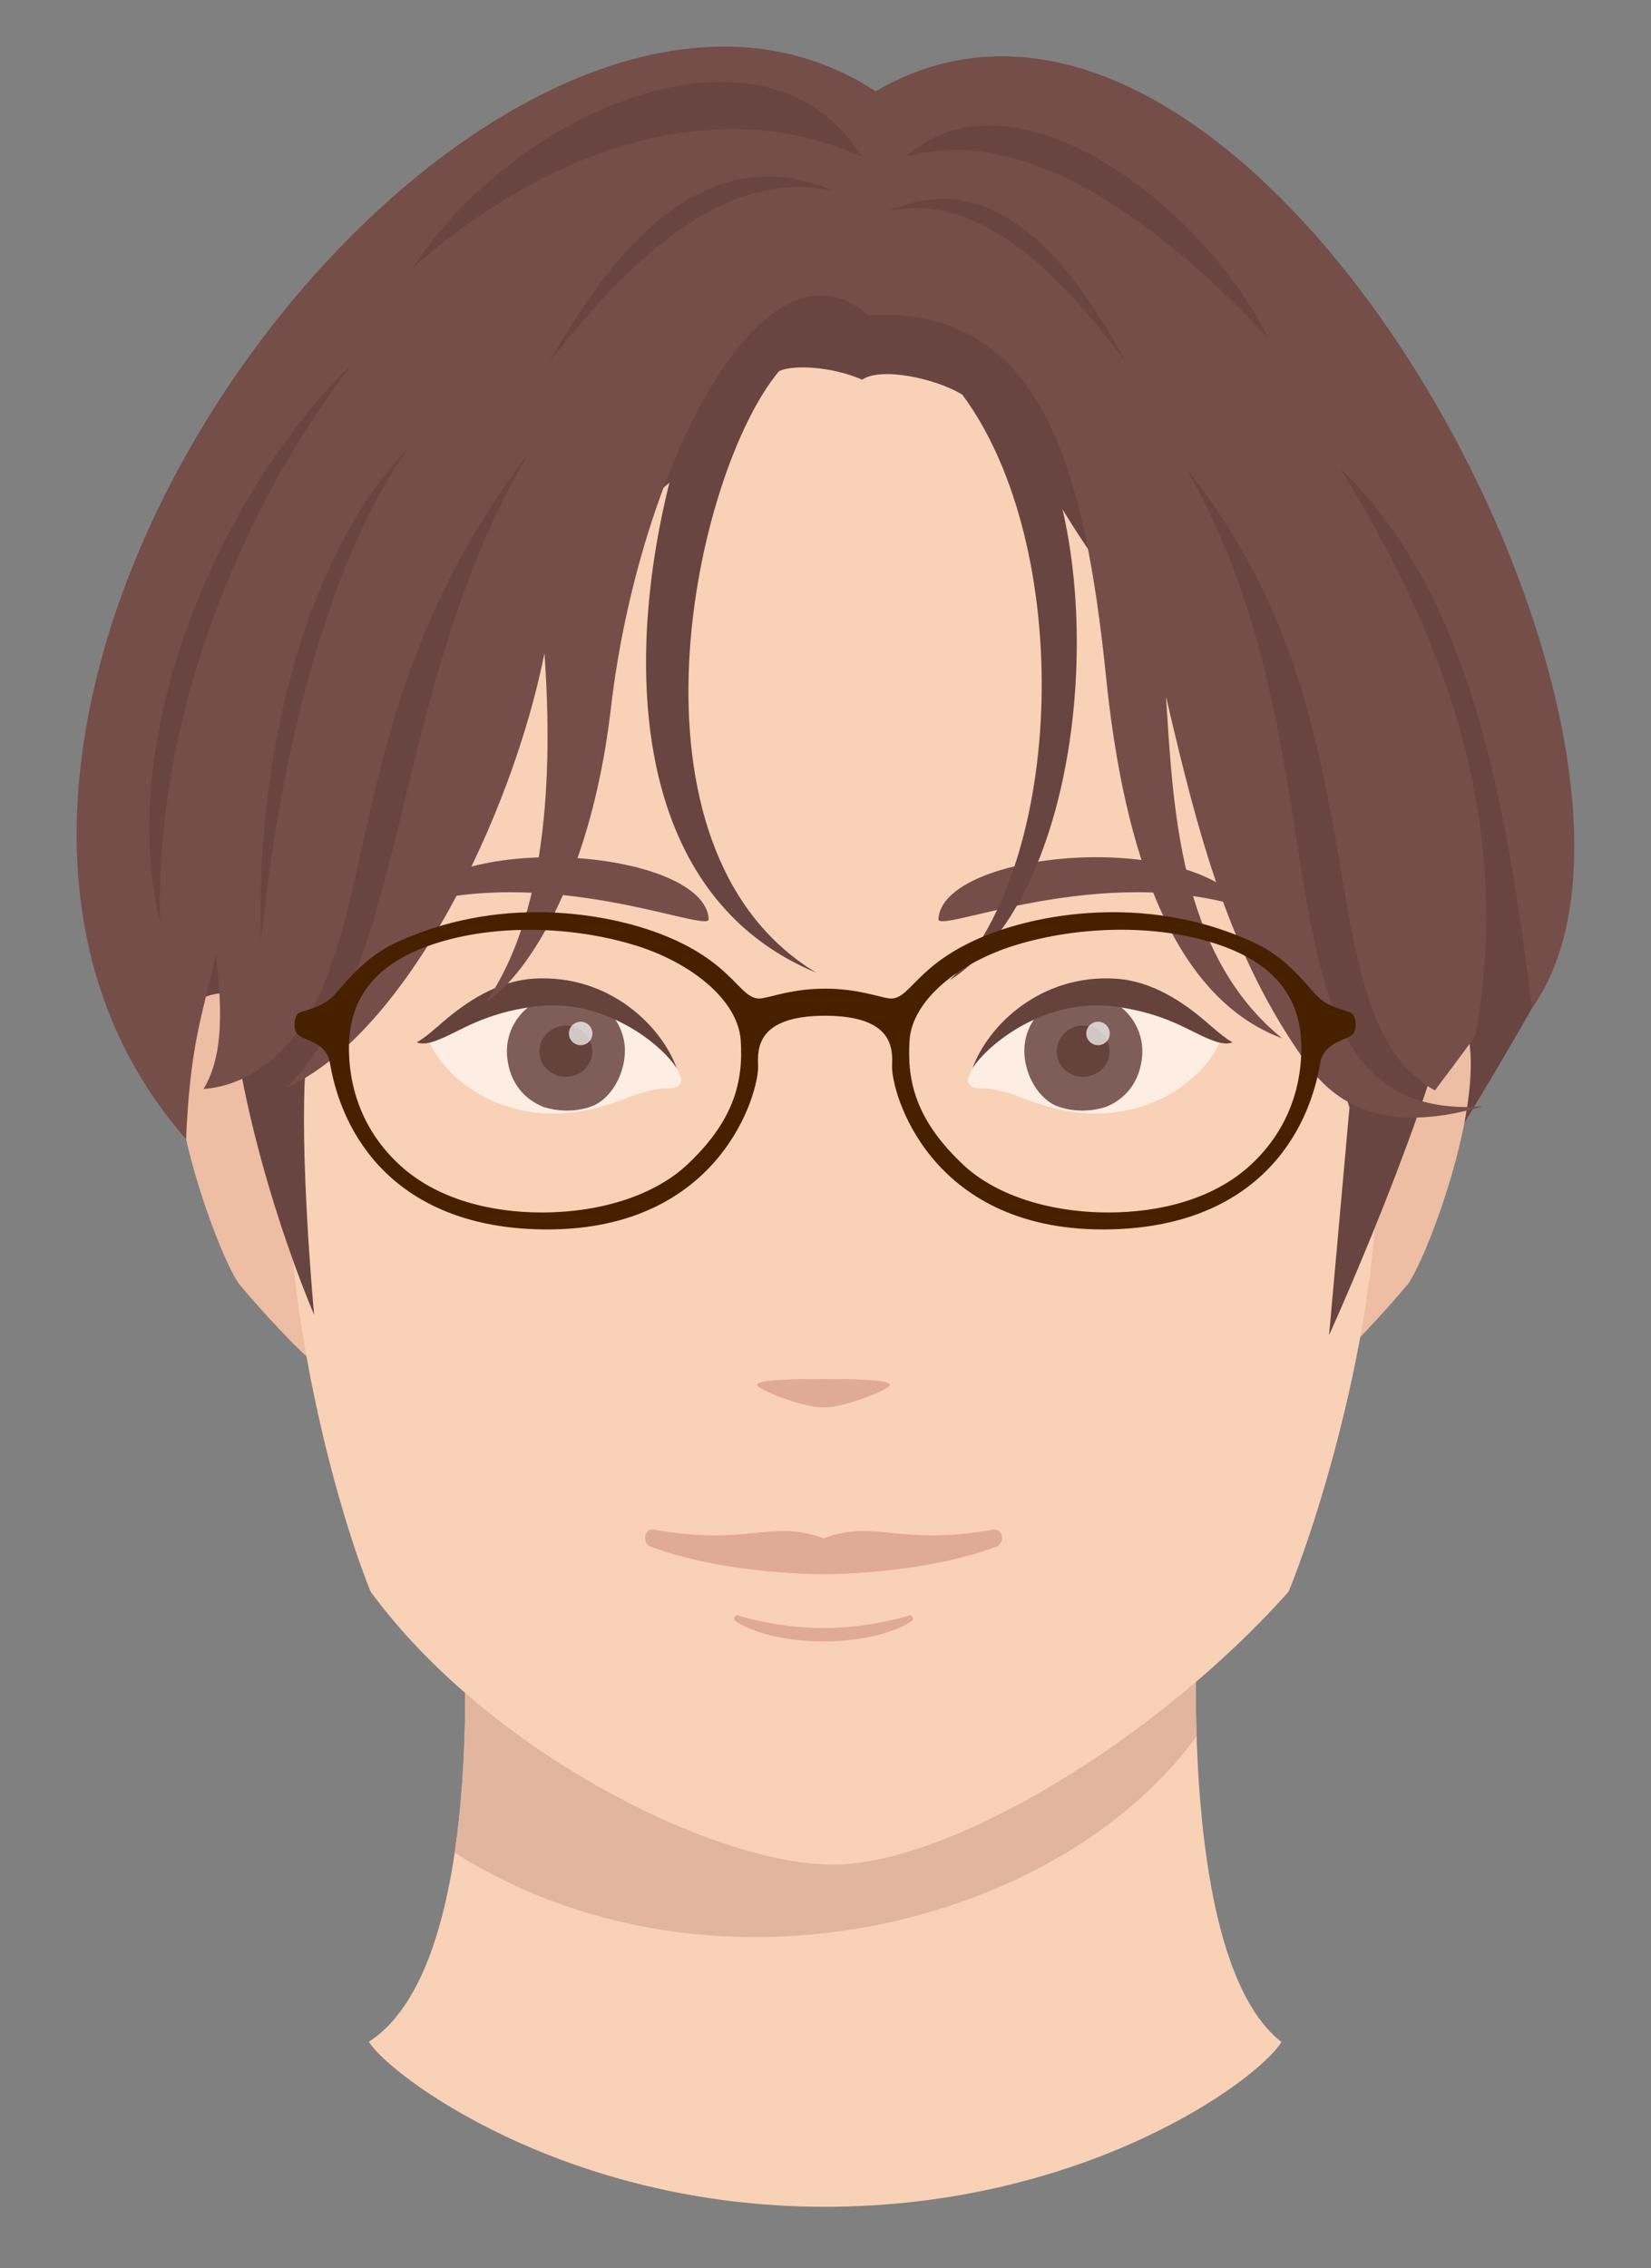
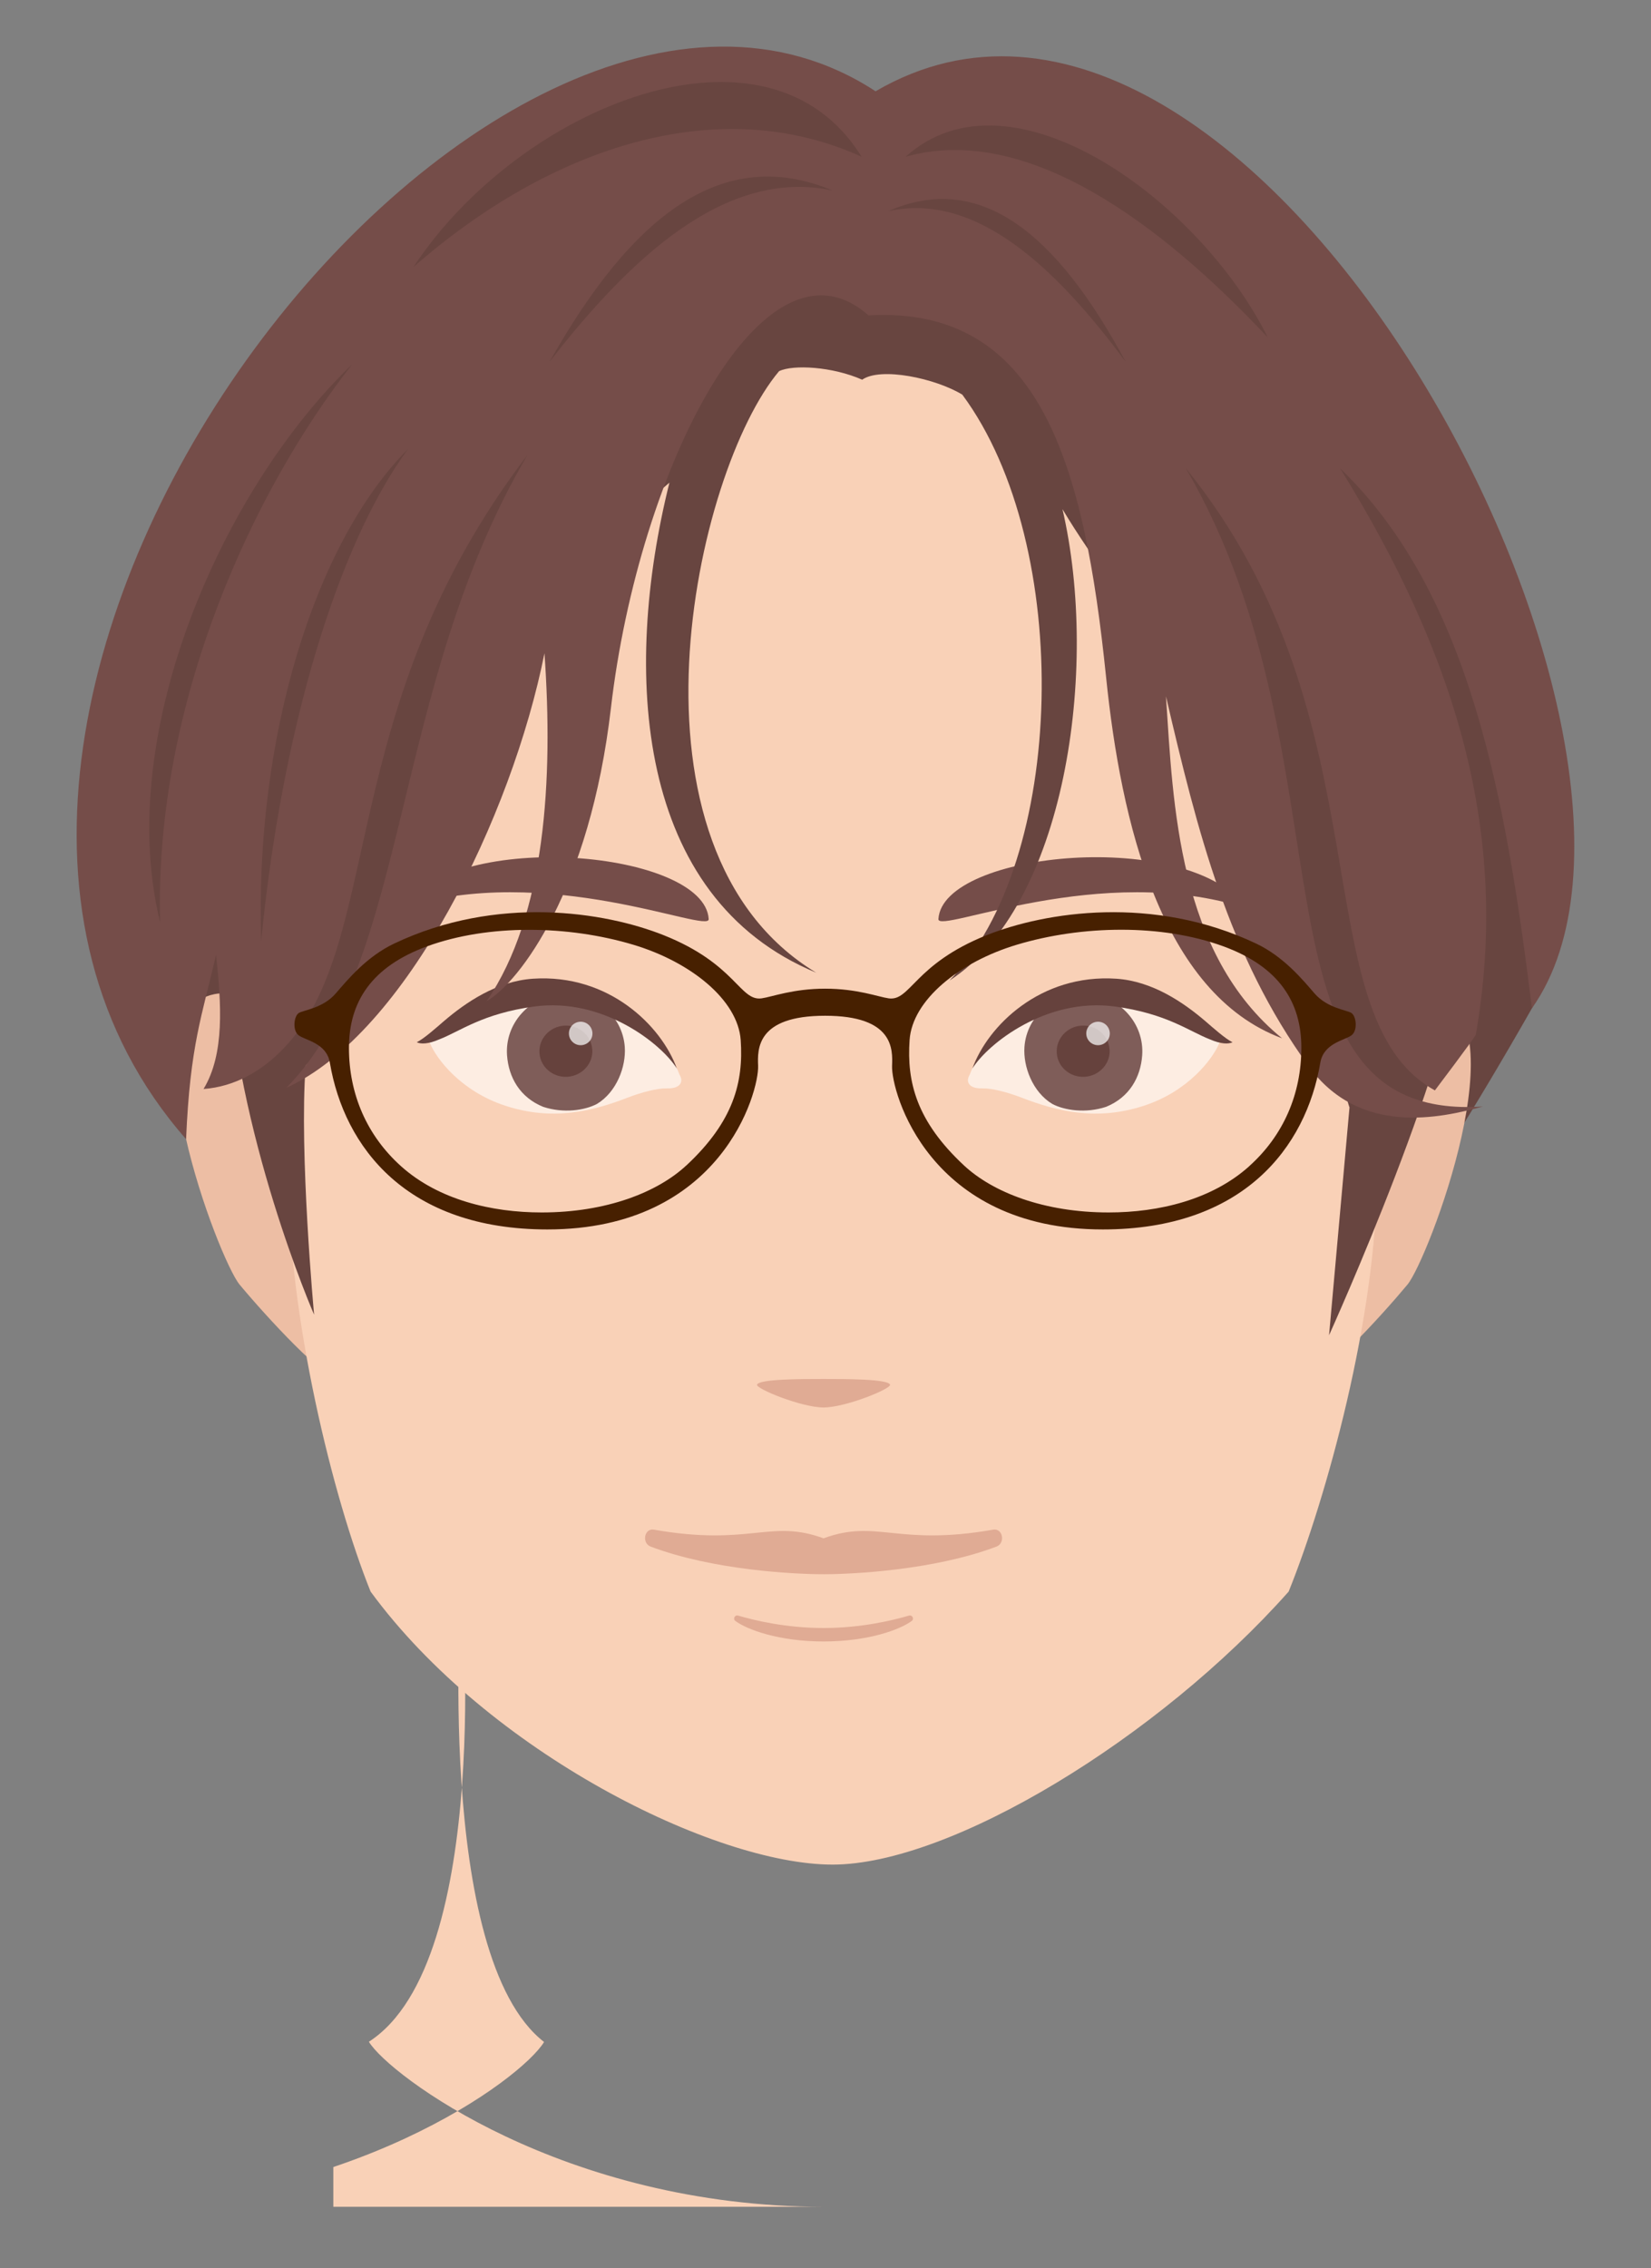
<svg xmlns="http://www.w3.org/2000/svg" id="_レイヤー_2" data-name="レイヤー 2" viewBox="0 0 280 384.61">
  <rect x="0" y="0" width="280" height="384.61" fill="#808080" stroke="none" />
  <defs>
    <style>
      .cls-1 {
        fill: none;
      }

      .cls-2 {
        fill: #fff;
        opacity: .6;
      }

      .cls-3 {
        fill: #754d49;
      }

      .cls-4 {
        fill: #684540;
      }

      .cls-5 {
        fill: #e2b59f;
      }

      .cls-6 {
        fill: #7f5d59;
      }

      .cls-7 {
        fill: #66423d;
      }

      .cls-8 {
        fill: #e0ab94;
      }

      .cls-9 {
        fill: #edbea4;
      }

      .cls-10 {
        fill: #472000;
      }

      .cls-11 {
        fill: #f9d1b7;
      }

      .cls-12 {
        clip-path: url(#clippath);
      }

      .cls-13 {
        fill: rgba(255, 255, 255, .7);
      }
    </style>
    <clipPath id="clippath">
-       <path class="cls-1" d="M139.82,374.23c-44.36,0-73.94-22.44-77.26-27.99,21.23-13.67,15.69-77.05,15.69-77.05h125.06s-4.65,62.59,14.02,77.09c-3.88,6.37-33.15,27.95-77.5,27.95Z" />
+       <path class="cls-1" d="M139.82,374.23c-44.36,0-73.94-22.44-77.26-27.99,21.23-13.67,15.69-77.05,15.69-77.05s-4.65,62.59,14.02,77.09c-3.88,6.37-33.15,27.95-77.5,27.95Z" />
    </clipPath>
  </defs>
  <g id="_レイヤー_1-2" data-name="レイヤー 1">
    <g>
      <rect class="cls-1" width="280" height="380" />
      <g class="cls-12">
        <rect class="cls-11" x="56.53" y="264.61" width="168" height="120" />
-         <path class="cls-5" d="M71.84,310.6c46.37,34.09,114.6,15.57,135.32-22.86v-25.03s-135.32,0-135.32,0v47.89Z" />
      </g>
      <path class="cls-4" d="M21.67,155.42c0-39.14,32.55-130.4,120.76-130.4s134.8,115.35,117.38,145.96c-38.75,68.12-62.48,85.09-62.48,85.09h-115.68s-26.17-12.25-59.99-100.65Z" />
      <g>
        <g>
          <path class="cls-9" d="M56.06,186.88c-.95-4.24-10.65-20.07-19.7-18.29-15.24,3.01.76,45.03,4.28,49.26,4.57,5.49,14.72,16.53,17.18,16.18,2.47-.36-1.05-43.98-1.76-47.15Z" />
          <path class="cls-9" d="M223.27,186.88c.95-4.24,10.65-20.07,19.7-18.29,15.24,3.01-.76,45.03-4.28,49.26-4.57,5.49-14.72,16.53-17.18,16.18-2.47-.36,1.05-43.98,1.76-47.15Z" />
          <path class="cls-11" d="M141.2,27.3c37.31,0,59.61,20.08,73.09,33.8,12.45,23.02,19.81,67.89,20.27,75.91-.52,32.32-1.04,45.55-1.04,62.2,0,23.99-8.58,54.85-14.97,70.69-22.07,24.85-57.34,46.3-77.35,46.3s-58.41-19.07-78.35-46.3c-6.39-15.83-13.97-46.7-13.97-70.69,0-16.65-.52-29.87-1.04-62.2.46-8.02,7.82-52.89,20.27-75.91,13.49-13.71,35.79-33.8,73.09-33.8Z" />
        </g>
        <g>
          <path class="cls-8" d="M139.67,233.85c3.8,0,10.92,0,11.28.96.25.68-7.55,3.87-11.28,3.87s-11.53-3.19-11.28-3.87c.36-.96,7.48-.96,11.28-.96Z" />
          <path class="cls-8" d="M168.44,259.4c-16.34,2.87-19.71-1.86-28.77,1.47-9.06-3.33-12.43,1.4-28.77-1.47-1.63-.29-2.1,2.28-.56,2.87,10.6,4.01,24.43,4.69,29.33,4.69s18.73-.68,29.33-4.69c1.55-.59,1.07-3.15-.56-2.87Z" />
          <path class="cls-8" d="M154.17,273.97c-2.78.82-8.15,2.11-14.5,2.11s-11.73-1.29-14.5-2.11c-.55-.16-.92.57-.46.91,2.01,1.48,7.38,3.48,14.96,3.48s12.95-2,14.96-3.48c.46-.34.09-1.07-.46-.91Z" />
          <g>
            <path class="cls-2" d="M164.4,182.35c.16-.28.33-.86.5-1.14,4.14-6.8,12.76-14.34,24.66-12.33,12.39,2.1,14.69,5.31,17.3,7.85-1.18,2.93-5.41,8.33-12.79,10.76-8.11,2.67-14.83.96-20.84-1.36-2.39-.92-5.06-1.61-6.65-1.56-2.07.07-2.88-.97-2.18-2.23Z" />
            <path class="cls-6" d="M173.74,177.56c-.23,3.31,1.38,7.64,4.73,9.65,2.05,1.08,5.63,1.63,9.11.49,3.94-1.6,5.86-4.98,6.13-8.75.37-5.36-3.78-10.01-9.3-10.39-5.51-.38-10.29,3.64-10.67,8.99Z" />
            <path class="cls-7" d="M188.18,177.96c.17,2.39-1.71,4.46-4.18,4.64-2.47.17-4.61-1.62-4.78-4.01-.17-2.4,1.7-4.49,4.17-4.66,2.47-.17,4.62,1.63,4.78,4.03Z" />
            <path class="cls-13" d="M188.21,175.12c.08,1.1-.75,2.04-1.85,2.12-1.1.08-2.05-.75-2.13-1.84-.08-1.1.75-2.05,1.85-2.13,1.1-.08,2.05.75,2.13,1.85Z" />
            <path class="cls-7" d="M164.9,181.21c2.68-4.27,12.6-12.08,24.15-10.53,8.81,1.19,12.61,4.21,16.13,5.57,1.9.83,3.18.83,3.85.49-1.15-.51-3.53-2.64-4.62-3.58-3.63-3.1-8.92-6.78-15.11-7.19-12.83-.85-21.79,7.98-24.39,15.24Z" />
          </g>
          <g>
            <path class="cls-2" d="M115.3,182.35c-.16-.28-.33-.86-.5-1.14-4.14-6.8-12.76-14.34-24.66-12.33-12.39,2.1-14.69,5.31-17.3,7.85,1.18,2.93,5.41,8.33,12.79,10.76,8.11,2.67,14.83.96,20.84-1.36,2.39-.92,5.06-1.61,6.65-1.56,2.07.07,2.88-.97,2.18-2.23Z" />
            <path class="cls-6" d="M105.96,177.56c.23,3.31-1.38,7.64-4.73,9.65-2.05,1.08-5.63,1.63-9.11.49-3.94-1.6-5.86-4.98-6.13-8.75-.37-5.36,3.78-10.01,9.3-10.39,5.51-.38,10.29,3.64,10.67,8.99Z" />
            <path class="cls-7" d="M100.45,177.96c.17,2.39-1.71,4.46-4.18,4.64-2.47.17-4.61-1.62-4.78-4.01-.17-2.4,1.7-4.49,4.17-4.66,2.47-.17,4.62,1.63,4.78,4.03Z" />
            <path class="cls-13" d="M100.47,175.12c.08,1.1-.75,2.04-1.85,2.12-1.1.08-2.05-.75-2.13-1.84-.08-1.1.75-2.05,1.85-2.13,1.1-.08,2.05.75,2.13,1.85Z" />
            <path class="cls-7" d="M114.8,181.21c-2.68-4.27-12.6-12.08-24.15-10.53-8.81,1.19-12.61,4.21-16.13,5.57-1.9.83-3.18.83-3.85.49,1.15-.51,3.53-2.64,4.62-3.58,3.63-3.1,8.92-6.78,15.11-7.19,12.83-.85,21.79,7.98,24.39,15.24Z" />
          </g>
          <path class="cls-3" d="M120.19,155.86c-.67-11.53-42.6-15.52-52.29-1.82,24.73-8.02,52.44,4.42,52.29,1.82Z" />
          <path class="cls-3" d="M159.15,155.86c.67-11.53,42.6-15.52,52.29-1.82-24.73-8.02-52.44,4.42-52.29,1.82Z" />
        </g>
      </g>
      <path class="cls-4" d="M228.87,187.76l-3.47,38.67s22.4-49.46,22.4-67.2-15.87-126.92-106.6-126.92S37.13,132.71,38.49,162.45c1.37,29.74,14.78,60.5,14.78,60.5,0,0-2.56-27.47-1.43-42.23,10.42-10.04,22.49-36.49,25.74-51.35,9.9-21.53,18.47-32.7,35.95-47.52-8,32.11-5.85,70.37,24.9,83.1-34.74-21-20.66-84.96-6.3-102.01,2.38-1.15,9.05-.78,14.09,1.45,3.14-2.2,12.4-.25,16.98,2.53,18.97,25.59,17.59,79.36-2.17,99.36,19.59-12.64,25.48-52.68,19.16-79.94,10.2,17.11,29.26,38.03,29.26,38.03l19.4,63.4Z" />
      <path class="cls-3" d="M147.32,53.48c29.21-1.64,36.58,25.44,40.27,61.39,2.5,24.35,9.25,53.56,29.85,61.21-17.66-14.35-18.48-39.68-19.7-57.99,5.34,22.87,10.58,43.97,24.2,62.72,8.65,11.91,22.4,8.78,29.55,6.83-41.51,2.78-21.19-58.27-50.38-108.23,34.65,42.68,19.49,92.86,42.24,105.5,0,0,6.6-8.72,6.94-9.45,5.9-33.94-3.33-64.26-23.01-96.03,22.25,21.38,28.21,56.81,32.53,91.55,31.58-44.55-47.49-192.71-111.32-155.5C83.44-27.13-32.16,120.62,31.56,193.18c.67-15.94,2.71-20.93,5.08-31.26.89,8.25,1.5,16.78-2.12,22.75,5.29-.38,9.86-3.03,13.52-6.82,17.38-17.98,8.46-57.57,41.41-100.68-23.25,39.51-19.83,86-40.9,107.31,20.35-9.23,38.27-46.07,43.79-73.7,1.51,21.44.17,44.38-9.8,58.99,5.61-3.22,17.5-18.96,21.07-49.7,4.72-40.67,25.94-82.3,43.69-66.58Z" />
      <path class="cls-4" d="M69.18,76.16c-15.85,15.93-26,49.05-24.89,83.48,3.51-35.98,13-67.25,24.89-83.48ZM59.71,61.8c-21.89,20.99-40.41,62.58-32.55,94.63-1.04-37.75,16.24-73.89,32.55-94.63ZM146.12,26.58c-15.81-25.64-57.86-8.8-76.01,18.71,23.48-20.55,51.82-29.72,76.01-18.71ZM153.59,26.58c17.9-16.14,50.02,7.62,61.42,30.65-18.1-19.28-40.91-36.43-61.42-30.65ZM141.2,32.31c-18.6-7.82-34.02,4.19-48,29.05,13.59-17.5,29.88-32.97,48-29.05ZM150.58,35.83c15.63-6.87,28.58,3.68,40.33,25.53-11.42-15.38-25.1-28.97-40.33-25.53Z" />
      <path class="cls-10" d="M229.2,171.78c-.83-.51-4.1-.82-6.26-3.31-2.03-2.35-5.23-6.24-9.91-8.46-17.41-8.27-35.74-5.4-45.73-1.41-12.25,4.9-12.89,11.23-16.59,10.7-1.77-.25-5.33-1.64-10.77-1.64s-9,1.39-10.77,1.64c-3.71.52-4.34-5.81-16.59-10.7-9.99-3.99-28.32-6.86-45.73,1.41-4.68,2.22-7.88,6.11-9.91,8.46-2.16,2.5-5.43,2.81-6.26,3.31-.83.51-1.14,2.99,0,3.81,1.14.83,4.7,1.3,5.26,4.61,2.43,14.39,13.09,28.29,36.89,28.29,29.51,0,35.91-23.33,35.74-27.76-.11-2.78-.31-8.48,11.36-8.48s11.47,5.7,11.36,8.48c-.17,4.42,6.23,27.76,35.74,27.76,23.8,0,34.46-13.9,36.89-28.29.56-3.3,4.12-3.78,5.26-4.61,1.14-.83.83-3.31,0-3.81ZM116.4,197.63c-4.89,4.56-13.57,7.98-24.54,7.98-8.51,0-17.5-2.16-23.82-7.82-5.83-5.22-8.86-12.27-8.86-20.09,0-7.73,3.76-13.75,13.25-17.22,10.42-3.8,23.93-3.58,34.98-.27,9.77,2.93,17.74,9.38,18.21,16.18.48,7.1-1.18,13.75-9.22,21.25ZM211.84,197.79c-6.32,5.66-15.31,7.82-23.82,7.82-10.97,0-19.65-3.42-24.54-7.98-8.05-7.5-9.71-14.15-9.22-21.25.46-6.79,8.43-13.25,18.21-16.18,11.05-3.31,24.56-3.54,34.98.27,9.49,3.46,13.26,9.49,13.25,17.22,0,7.82-3.03,14.87-8.86,20.09Z" />
    </g>
  </g>
</svg>